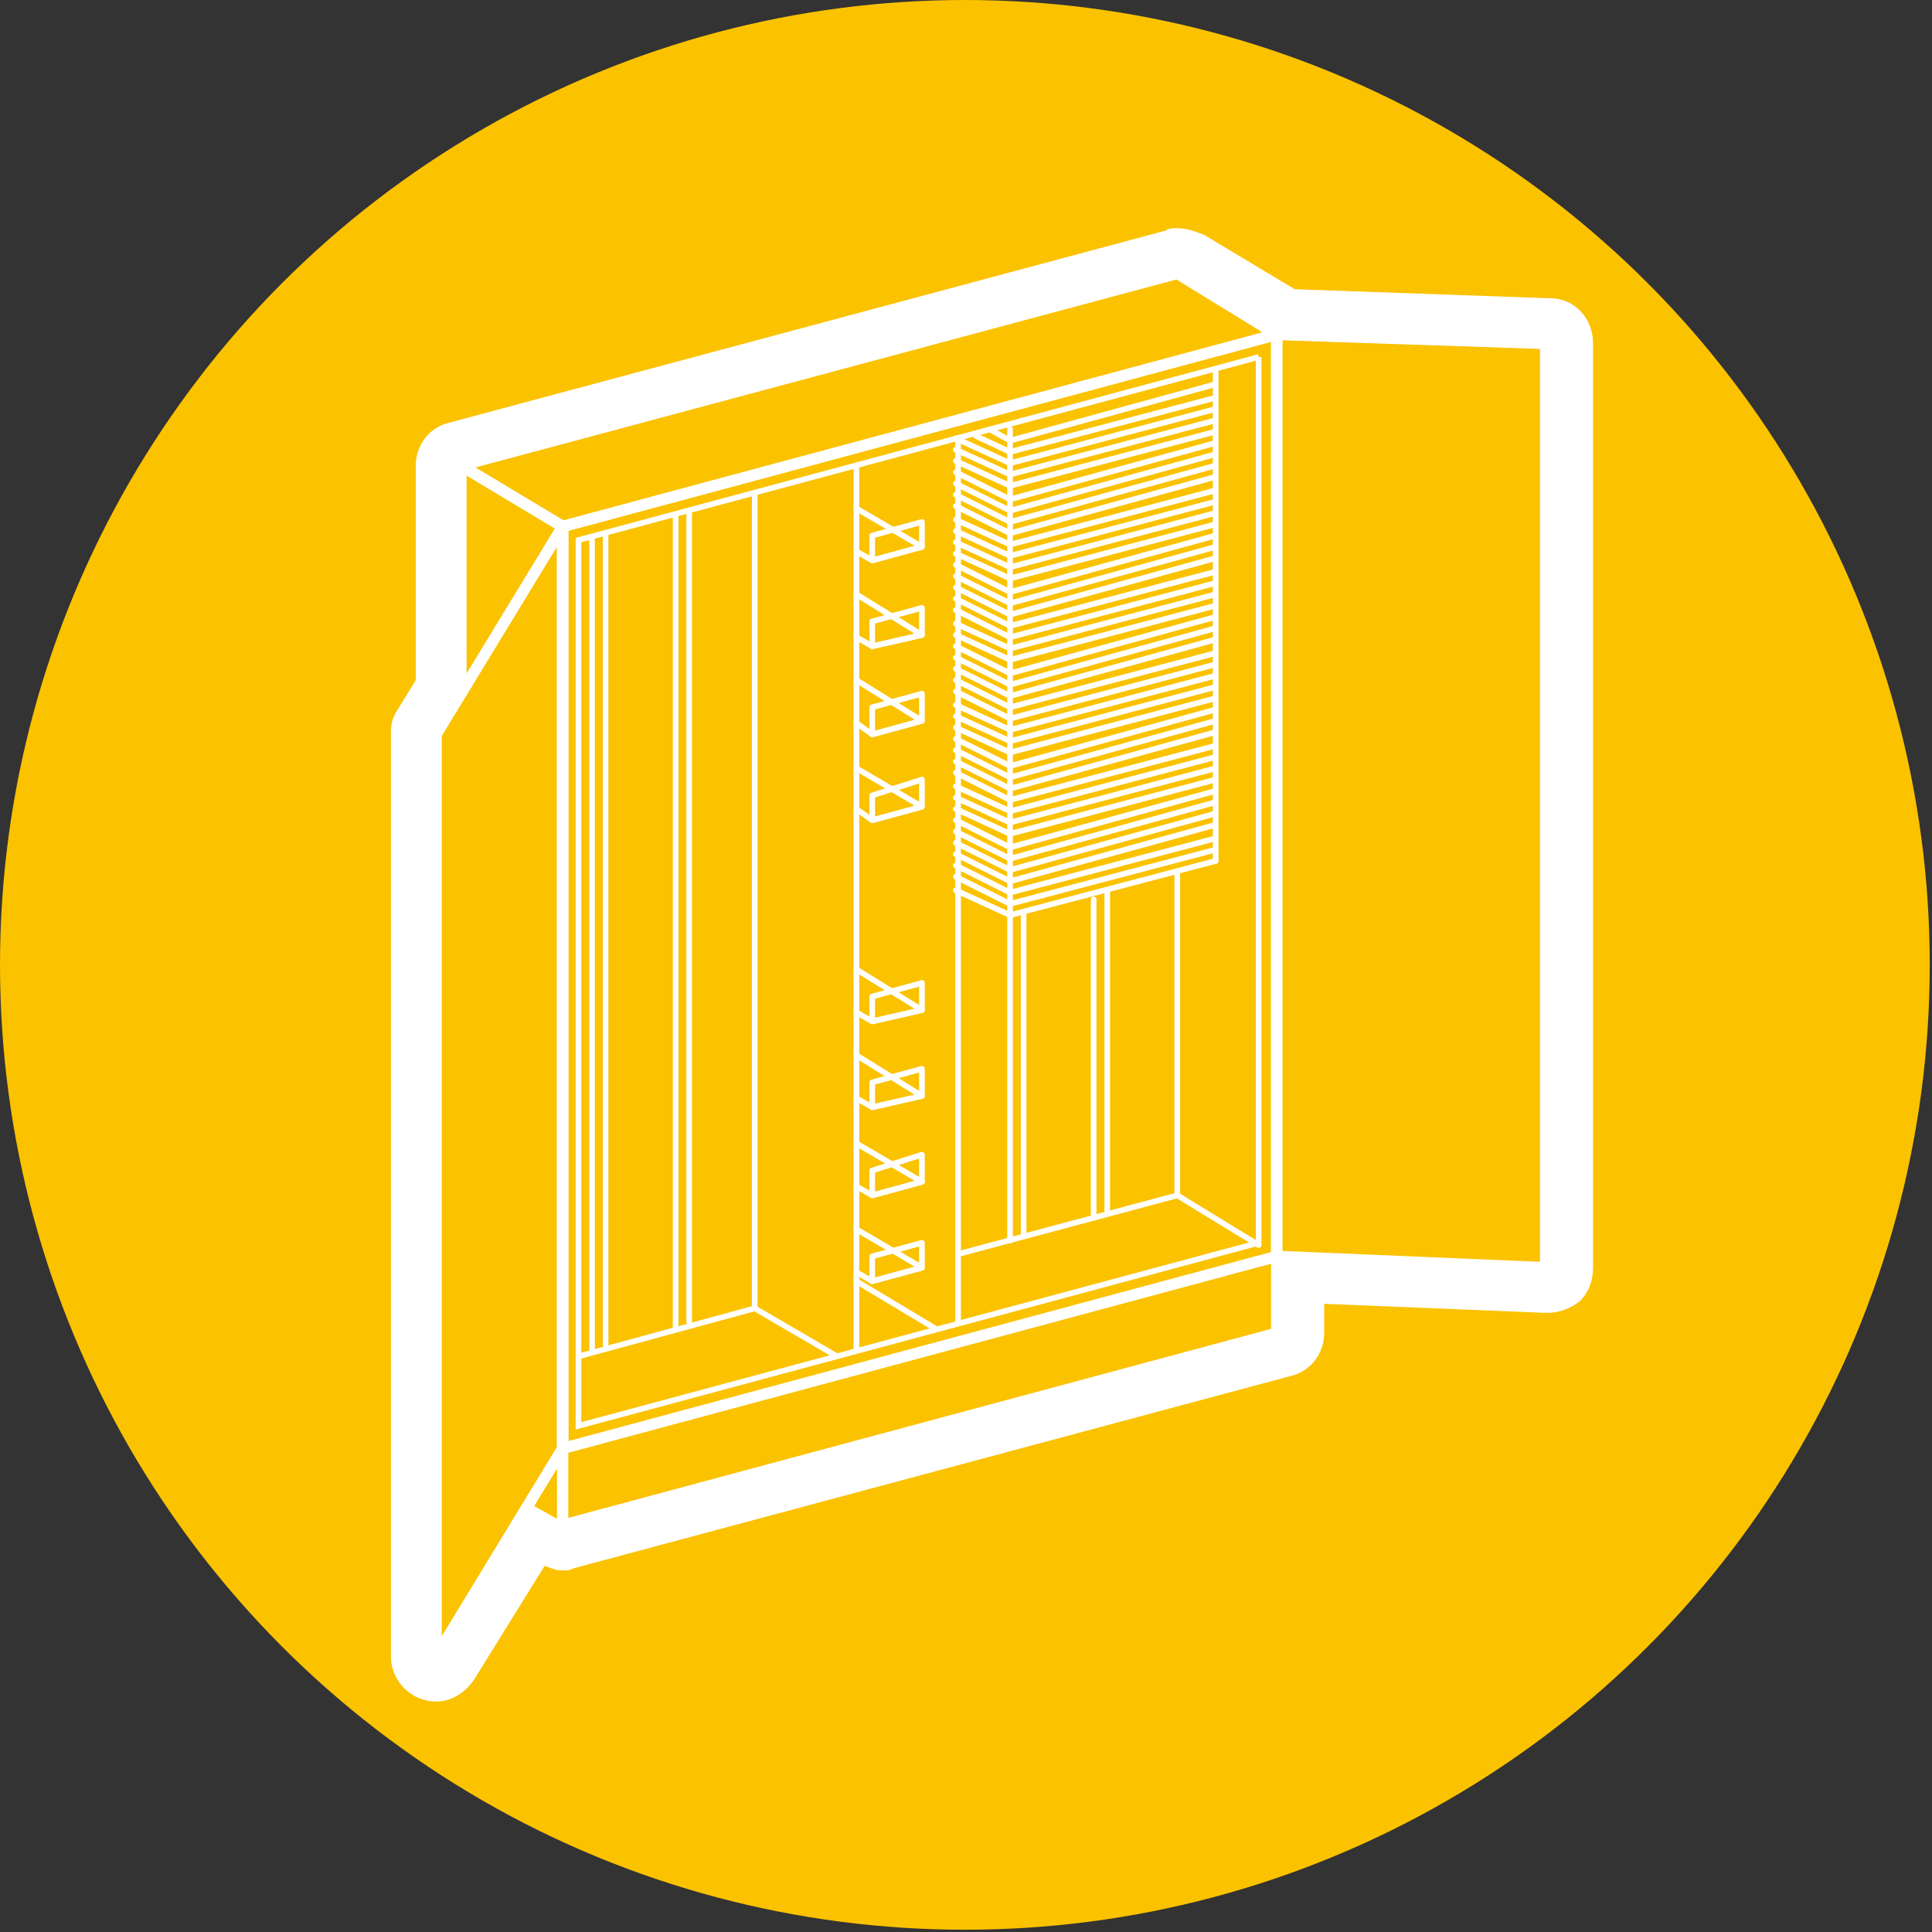
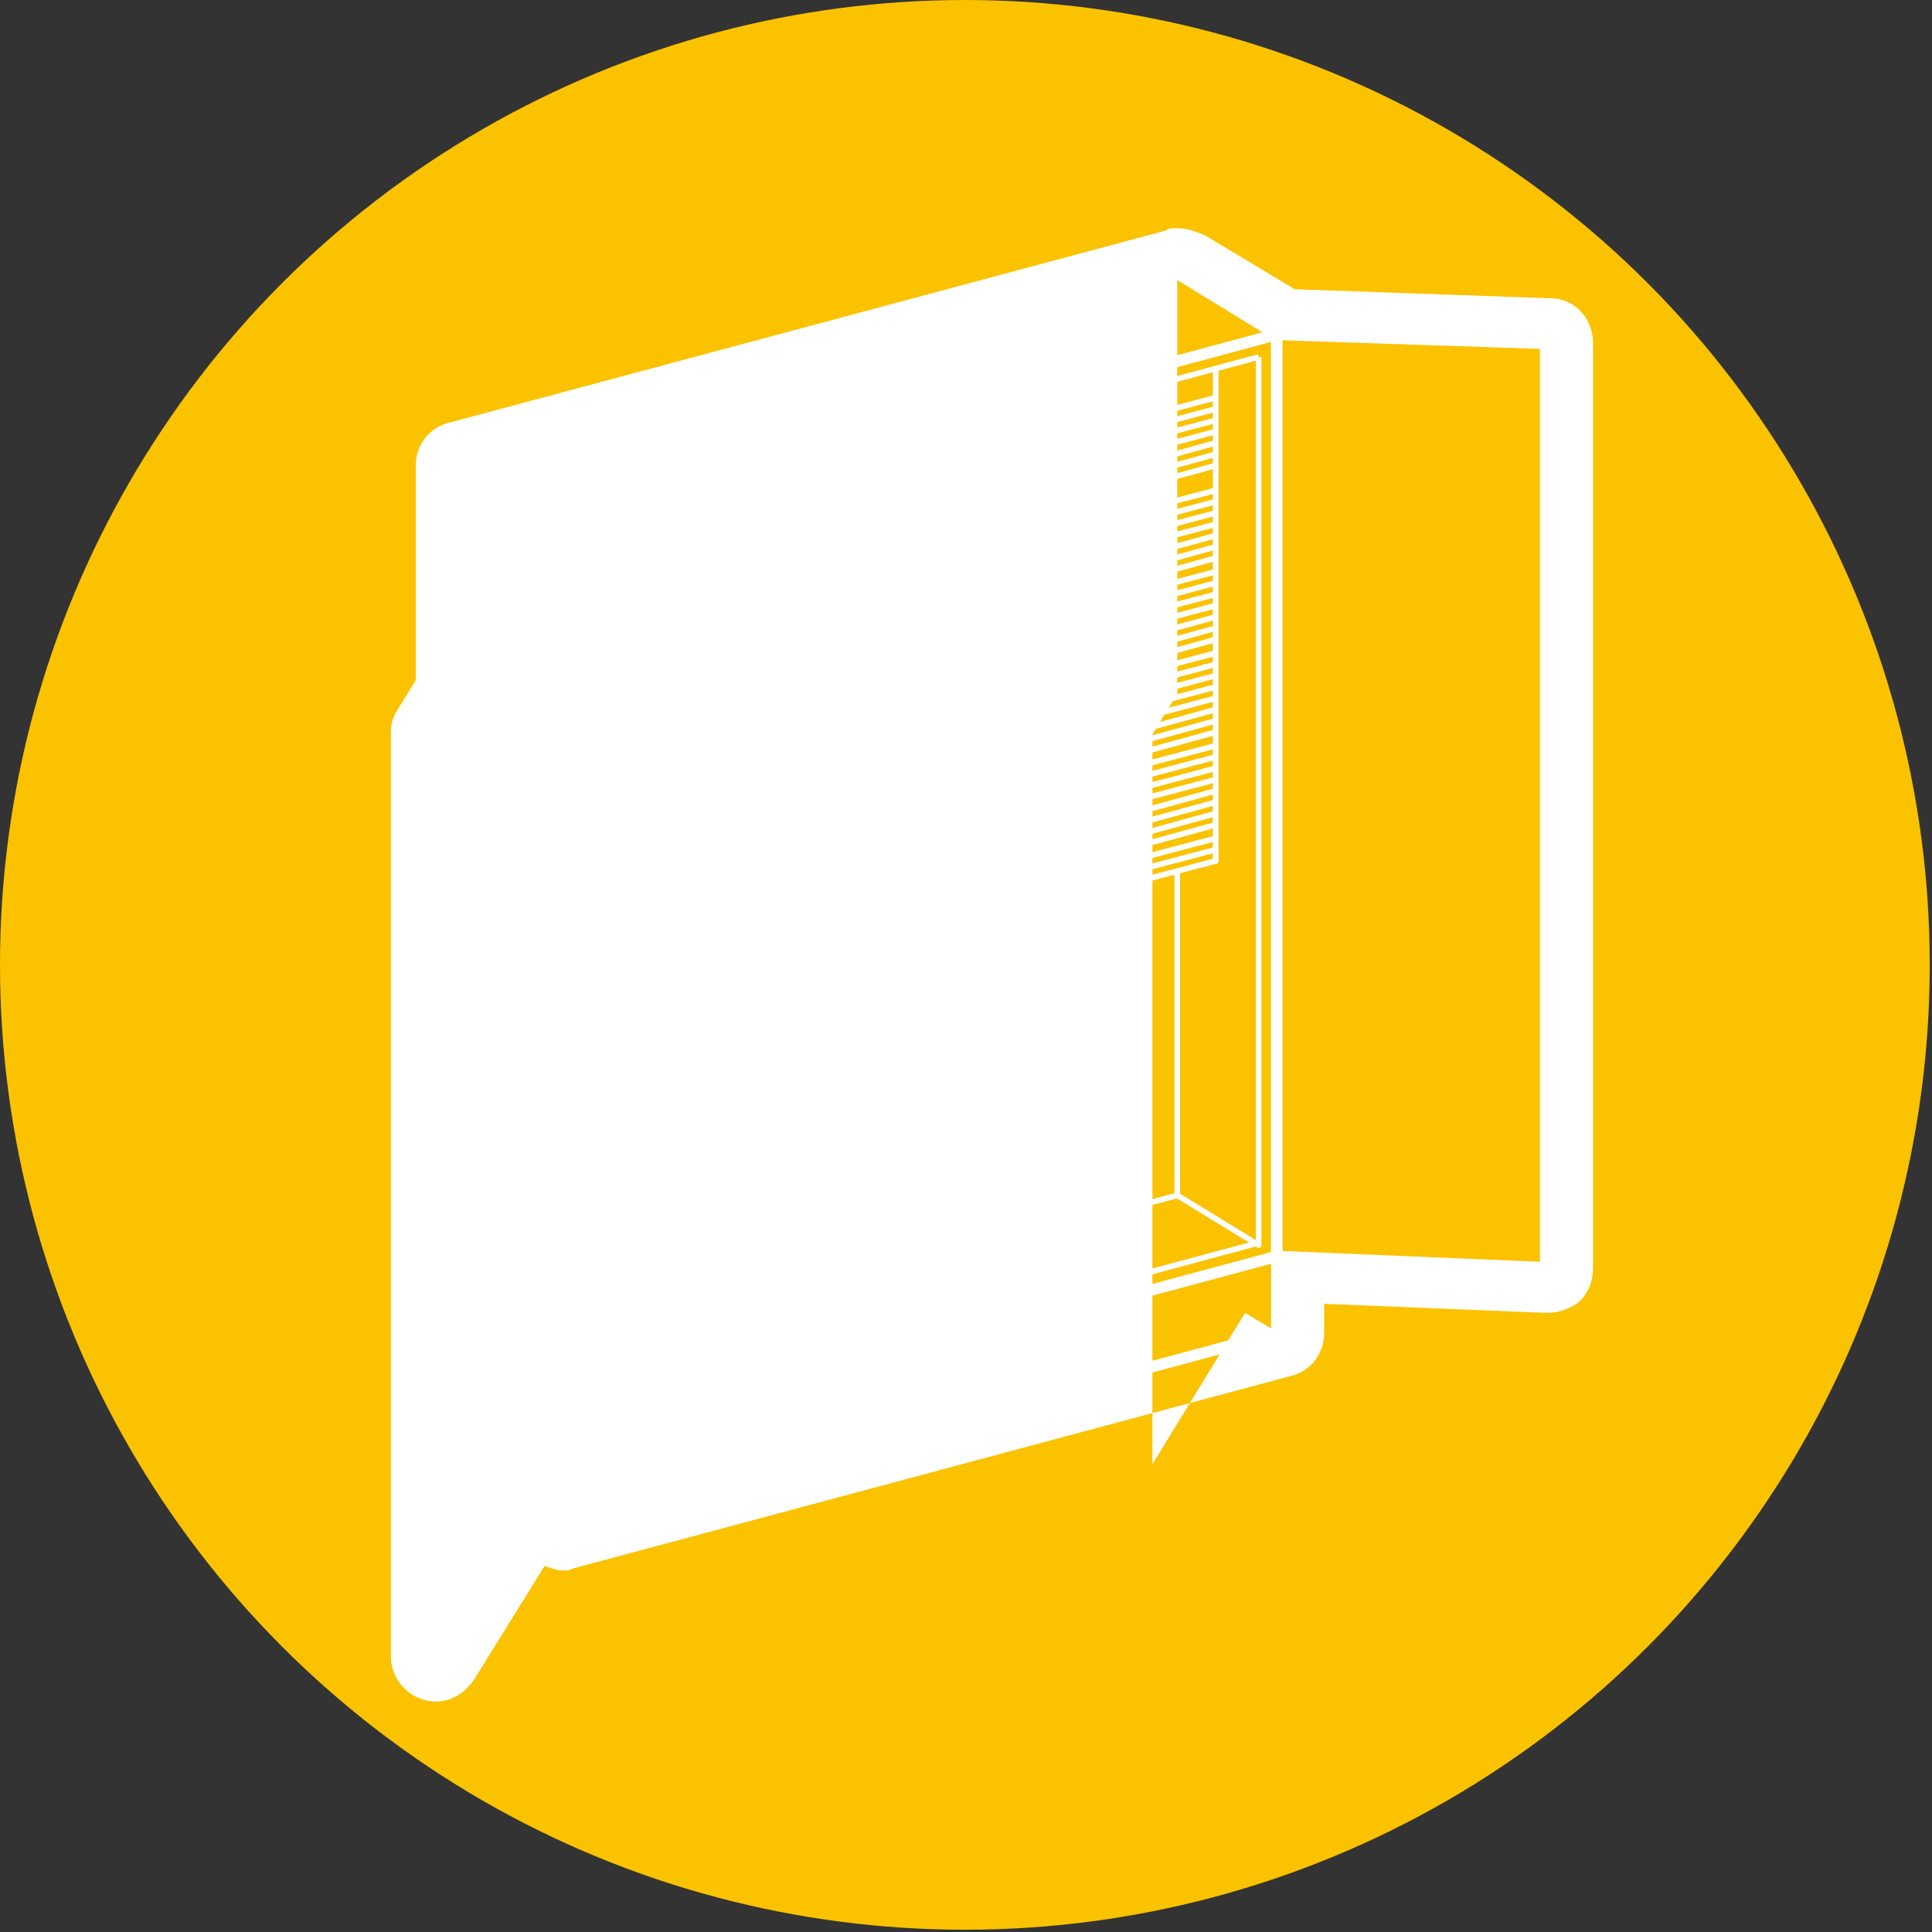
<svg xmlns="http://www.w3.org/2000/svg" version="1.1" id="Calque_1" x="0px" y="0px" viewBox="0 0 85.5 85.5" style="enable-background:new 0 0 85.5 85.5;" xml:space="preserve">
  <rect x="0" y="0" width="85.5" height="85.5" fill="#333333" stroke="none" />
  <style type="text/css">
	.st0{fill:#FBC200;}
	.st1{fill:none;stroke:#FFFFFF;stroke-width:0.5;stroke-linecap:round;stroke-linejoin:round;}
	.st2{fill:none;stroke:#FFFFFF;stroke-width:0.25;stroke-miterlimit:10;}
	.st3{fill:none;stroke:#FFFFFF;stroke-width:0.25;stroke-linecap:round;stroke-linejoin:round;}
	.st4{fill:#FFFFFF;}
</style>
  <g id="Calque_2_00000043440290841243745580000015485983381614680219_">
    <g id="Calque_1-2">
      <circle class="st0" cx="42.7" cy="42.7" r="42.7" />
      <polygon class="st1" points="56.5,55.6 24.9,64.1 24.9,23.3 56.5,14.8   " />
      <polyline class="st1" points="56.5,55.6 56.5,59 24.9,67.5 24.9,64.1   " />
      <polygon class="st1" points="56.5,55.6 68.4,56.1 68.4,15.2 56.5,14.8   " />
      <path class="st2" d="M55.7,15.8V55l-30.1,8.1V23.9L55.7,15.8" />
      <polyline class="st1" points="24.9,64.1 24.9,23.3 20.4,20.6 20.4,30.7   " />
      <polygon class="st1" points="19.3,73.3 24.9,64.1 24.9,23.3 19.3,32.5   " />
      <polyline class="st3" points="37.9,20.6 37.9,56.7 41.4,58.8   " />
      <line class="st3" x1="42.4" y1="58.5" x2="42.4" y2="19.4" />
      <polyline class="st3" points="33.4,21.8 33.4,57.9 37,60   " />
      <line class="st3" x1="37.9" y1="59.7" x2="37.9" y2="56.6" />
      <polyline class="st3" points="23.3,66.6 24.9,67.5 24.9,64.1   " />
      <polygon class="st1" points="56.5,14.8 24.9,23.3 20.4,20.6 52.1,12.1   " />
      <polyline class="st3" points="37.9,54.4 40.8,56.1 38.6,56.7 37.9,56.3   " />
      <polygon class="st3" points="40.8,56.1 38.6,56.7 38.6,55.6 40.8,55   " />
      <polyline class="st3" points="37.9,50.6 40.8,52.3 38.6,52.9 37.9,52.5   " />
      <polygon class="st3" points="40.8,52.3 38.6,52.9 38.6,51.8 40.8,51.1   " />
      <polyline class="st3" points="37.9,46.7 40.8,48.5 38.6,49 37.9,48.6   " />
      <polygon class="st3" points="40.8,48.5 38.6,49 38.6,47.9 40.8,47.3   " />
      <polyline class="st3" points="37.9,42.9 40.8,44.7 38.6,45.2 37.9,44.8   " />
      <polygon class="st3" points="40.8,44.7 38.6,45.2 38.6,44.1 40.8,43.5   " />
      <polyline class="st3" points="37.9,34 40.8,35.7 38.6,36.3 37.9,35.8   " />
      <polygon class="st3" points="40.8,35.7 38.6,36.3 38.6,35.2 40.8,34.5   " />
      <polyline class="st3" points="37.9,30.1 40.8,31.9 38.6,32.5 37.9,32   " />
      <polygon class="st3" points="40.8,31.9 38.6,32.5 38.6,31.3 40.8,30.7   " />
      <polyline class="st3" points="37.9,26.3 40.8,28.1 38.6,28.6 37.9,28.2   " />
      <polygon class="st3" points="40.8,28.1 38.6,28.6 38.6,27.5 40.8,26.9   " />
      <polyline class="st3" points="37.9,22.5 40.8,24.2 38.6,24.8 37.9,24.4   " />
      <polygon class="st3" points="40.8,24.2 38.6,24.8 38.6,23.7 40.8,23.1   " />
      <polyline class="st3" points="42.4,55.5 52.1,52.9 55.7,55.1   " />
-       <line class="st3" x1="25.7" y1="60" x2="33.4" y2="57.9" />
      <line class="st3" x1="52.1" y1="52.9" x2="52.1" y2="38.6" />
-       <line class="st3" x1="44.7" y1="19.5" x2="53.8" y2="17" />
      <line class="st3" x1="44.7" y1="20" x2="53.8" y2="17.6" />
      <line class="st3" x1="44.7" y1="20.5" x2="53.8" y2="18.1" />
      <line class="st3" x1="44.7" y1="21" x2="53.8" y2="18.6" />
      <line class="st3" x1="44.7" y1="21.5" x2="53.8" y2="19.1" />
      <line class="st3" x1="44.7" y1="22.1" x2="53.8" y2="19.6" />
      <line class="st3" x1="44.7" y1="22.6" x2="53.8" y2="20.1" />
      <line class="st3" x1="44.7" y1="23.1" x2="53.8" y2="20.6" />
-       <line class="st3" x1="44.7" y1="23.6" x2="53.8" y2="21.1" />
      <line class="st3" x1="44.7" y1="24.1" x2="53.8" y2="21.7" />
      <line class="st3" x1="44.7" y1="24.6" x2="53.8" y2="22.2" />
      <line class="st3" x1="44.7" y1="25.1" x2="53.8" y2="22.7" />
      <line class="st3" x1="44.7" y1="25.6" x2="53.8" y2="23.2" />
      <line class="st3" x1="44.7" y1="26.2" x2="53.8" y2="23.7" />
      <line class="st3" x1="44.7" y1="26.7" x2="53.8" y2="24.2" />
      <line class="st3" x1="44.7" y1="27.2" x2="53.8" y2="24.7" />
      <line class="st3" x1="44.7" y1="27.7" x2="53.8" y2="25.3" />
      <line class="st3" x1="44.7" y1="28.2" x2="53.8" y2="25.8" />
      <line class="st3" x1="44.7" y1="28.7" x2="53.8" y2="26.3" />
      <line class="st3" x1="44.7" y1="29.2" x2="53.8" y2="26.8" />
      <line class="st3" x1="44.7" y1="29.8" x2="53.8" y2="27.3" />
      <line class="st3" x1="44.7" y1="30.3" x2="53.8" y2="27.8" />
      <line class="st3" x1="44.7" y1="30.8" x2="53.8" y2="28.3" />
      <line class="st3" x1="44.7" y1="31.3" x2="53.8" y2="28.9" />
      <line class="st3" x1="44.7" y1="31.8" x2="53.8" y2="29.4" />
      <line class="st3" x1="44.7" y1="32.3" x2="53.8" y2="29.9" />
      <line class="st3" x1="44.7" y1="32.8" x2="53.8" y2="30.4" />
      <line class="st3" x1="44.7" y1="33.3" x2="53.8" y2="30.9" />
      <line class="st3" x1="44.7" y1="33.9" x2="53.8" y2="31.4" />
      <line class="st3" x1="44.7" y1="34.4" x2="53.8" y2="31.9" />
      <line class="st3" x1="44.7" y1="34.9" x2="53.8" y2="32.4" />
      <line class="st3" x1="44.7" y1="35.4" x2="53.8" y2="33" />
      <line class="st3" x1="44.7" y1="35.9" x2="53.8" y2="33.5" />
      <line class="st3" x1="44.7" y1="36.4" x2="53.8" y2="34" />
      <line class="st3" x1="44.7" y1="36.9" x2="53.8" y2="34.5" />
      <line class="st3" x1="44.7" y1="37.5" x2="53.8" y2="35" />
      <line class="st3" x1="44.7" y1="38" x2="53.8" y2="35.5" />
      <line class="st3" x1="44.7" y1="38.5" x2="53.8" y2="36" />
      <line class="st3" x1="44.7" y1="39" x2="53.8" y2="36.5" />
      <line class="st3" x1="44.7" y1="39.5" x2="53.8" y2="37.1" />
      <line class="st3" x1="44.7" y1="40" x2="53.8" y2="37.6" />
      <line class="st3" x1="44.7" y1="40.5" x2="53.8" y2="38.1" />
      <line class="st3" x1="53.8" y1="38.1" x2="53.8" y2="16.4" />
      <line class="st3" x1="44.7" y1="19.5" x2="43.8" y2="19" />
-       <line class="st3" x1="44.7" y1="20" x2="43.2" y2="19.3" />
      <line class="st3" x1="44.7" y1="20.5" x2="42.3" y2="19.4" />
      <line class="st3" x1="44.7" y1="21" x2="42.3" y2="19.9" />
      <line class="st3" x1="44.7" y1="21.5" x2="42.3" y2="20.4" />
      <line class="st3" x1="44.7" y1="22.1" x2="42.3" y2="20.9" />
      <line class="st3" x1="44.7" y1="22.6" x2="42.3" y2="21.4" />
      <line class="st3" x1="44.7" y1="23.1" x2="42.3" y2="21.9" />
-       <line class="st3" x1="44.7" y1="23.6" x2="42.3" y2="22.4" />
      <line class="st3" x1="44.7" y1="24.1" x2="42.3" y2="23" />
      <line class="st3" x1="44.7" y1="24.6" x2="42.3" y2="23.5" />
      <line class="st3" x1="44.7" y1="25.1" x2="42.3" y2="24" />
      <line class="st3" x1="44.7" y1="25.6" x2="42.3" y2="24.5" />
      <line class="st3" x1="44.7" y1="26.2" x2="42.3" y2="25" />
      <line class="st3" x1="44.7" y1="26.7" x2="42.3" y2="25.5" />
      <line class="st3" x1="44.7" y1="27.2" x2="42.3" y2="26" />
      <line class="st3" x1="44.7" y1="27.7" x2="42.3" y2="26.5" />
      <line class="st3" x1="44.7" y1="28.2" x2="42.3" y2="27" />
      <line class="st3" x1="44.7" y1="28.7" x2="42.3" y2="27.6" />
      <line class="st3" x1="44.7" y1="29.2" x2="42.3" y2="28.1" />
      <line class="st3" x1="44.7" y1="29.8" x2="42.3" y2="28.6" />
      <line class="st3" x1="44.7" y1="30.3" x2="42.3" y2="29.1" />
      <line class="st3" x1="44.7" y1="30.8" x2="42.3" y2="29.6" />
      <line class="st3" x1="44.7" y1="31.3" x2="42.3" y2="30.1" />
      <line class="st3" x1="44.7" y1="31.8" x2="42.3" y2="30.6" />
      <line class="st3" x1="44.7" y1="32.3" x2="42.3" y2="31.2" />
      <line class="st3" x1="44.7" y1="32.8" x2="42.3" y2="31.7" />
      <line class="st3" x1="44.7" y1="33.3" x2="42.3" y2="32.2" />
      <line class="st3" x1="44.7" y1="33.9" x2="42.3" y2="32.7" />
      <line class="st3" x1="44.7" y1="34.4" x2="42.3" y2="33.2" />
      <line class="st3" x1="44.7" y1="34.9" x2="42.3" y2="33.7" />
      <line class="st3" x1="44.7" y1="35.4" x2="42.3" y2="34.2" />
      <line class="st3" x1="44.7" y1="35.9" x2="42.3" y2="34.8" />
      <line class="st3" x1="44.7" y1="36.4" x2="42.3" y2="35.3" />
      <line class="st3" x1="44.7" y1="36.9" x2="42.3" y2="35.8" />
      <line class="st3" x1="44.7" y1="37.5" x2="42.3" y2="36.3" />
      <line class="st3" x1="44.7" y1="38" x2="42.3" y2="36.8" />
      <line class="st3" x1="44.7" y1="38.5" x2="42.3" y2="37.3" />
      <line class="st3" x1="44.7" y1="39" x2="42.3" y2="37.8" />
      <line class="st3" x1="44.7" y1="39.5" x2="42.3" y2="38.3" />
      <line class="st3" x1="44.7" y1="40" x2="42.3" y2="38.8" />
      <line class="st3" x1="44.7" y1="40.5" x2="42.3" y2="39.4" />
      <line class="st3" x1="44.7" y1="40.5" x2="44.7" y2="40.6" />
      <line class="st3" x1="30.5" y1="22.6" x2="30.5" y2="58.5" />
      <line class="st3" x1="29.9" y1="22.9" x2="29.9" y2="58.8" />
      <line class="st3" x1="26.8" y1="23.6" x2="26.8" y2="59.5" />
      <line class="st3" x1="26.2" y1="23.9" x2="26.2" y2="59.8" />
      <line class="st3" x1="49" y1="39.5" x2="49" y2="53.6" />
      <line class="st3" x1="48.4" y1="39.8" x2="48.4" y2="53.9" />
      <line class="st3" x1="45.3" y1="40.5" x2="45.3" y2="54.6" />
      <line class="st3" x1="44.7" y1="19" x2="44.7" y2="54.9" />
-       <path class="st4" d="M52.1,12.1l4.5,2.7l11.8,0.5v40.8l-11.8-0.5V59l-31.7,8.5l-1.5-0.9l-4.1,6.7V32.5l1.1-1.8v-10L52.1,12.1     M52.1,10.1c-0.2,0-0.4,0-0.5,0.1l-31.7,8.5c-0.9,0.2-1.5,1-1.5,1.9v9.5l-0.8,1.3c-0.2,0.3-0.3,0.6-0.3,1v40.9c0,1.1,0.9,2,2,2    c0.7,0,1.3-0.4,1.7-1l3.1-5c0.3,0.1,0.5,0.2,0.8,0.2c0.2,0,0.3,0,0.5-0.1l31.7-8.5c0.9-0.2,1.5-1,1.5-1.9v-1.3l9.8,0.4h0.1    c0.5,0,1-0.2,1.4-0.5c0.4-0.4,0.6-0.9,0.6-1.5V15.2c0-1.1-0.8-2-1.9-2l-11.3-0.4l-4-2.4C52.8,10.2,52.5,10.1,52.1,10.1L52.1,10.1z    " />
+       <path class="st4" d="M52.1,12.1l4.5,2.7l11.8,0.5v40.8l-11.8-0.5V59l-1.5-0.9l-4.1,6.7V32.5l1.1-1.8v-10L52.1,12.1     M52.1,10.1c-0.2,0-0.4,0-0.5,0.1l-31.7,8.5c-0.9,0.2-1.5,1-1.5,1.9v9.5l-0.8,1.3c-0.2,0.3-0.3,0.6-0.3,1v40.9c0,1.1,0.9,2,2,2    c0.7,0,1.3-0.4,1.7-1l3.1-5c0.3,0.1,0.5,0.2,0.8,0.2c0.2,0,0.3,0,0.5-0.1l31.7-8.5c0.9-0.2,1.5-1,1.5-1.9v-1.3l9.8,0.4h0.1    c0.5,0,1-0.2,1.4-0.5c0.4-0.4,0.6-0.9,0.6-1.5V15.2c0-1.1-0.8-2-1.9-2l-11.3-0.4l-4-2.4C52.8,10.2,52.5,10.1,52.1,10.1L52.1,10.1z    " />
    </g>
  </g>
</svg>